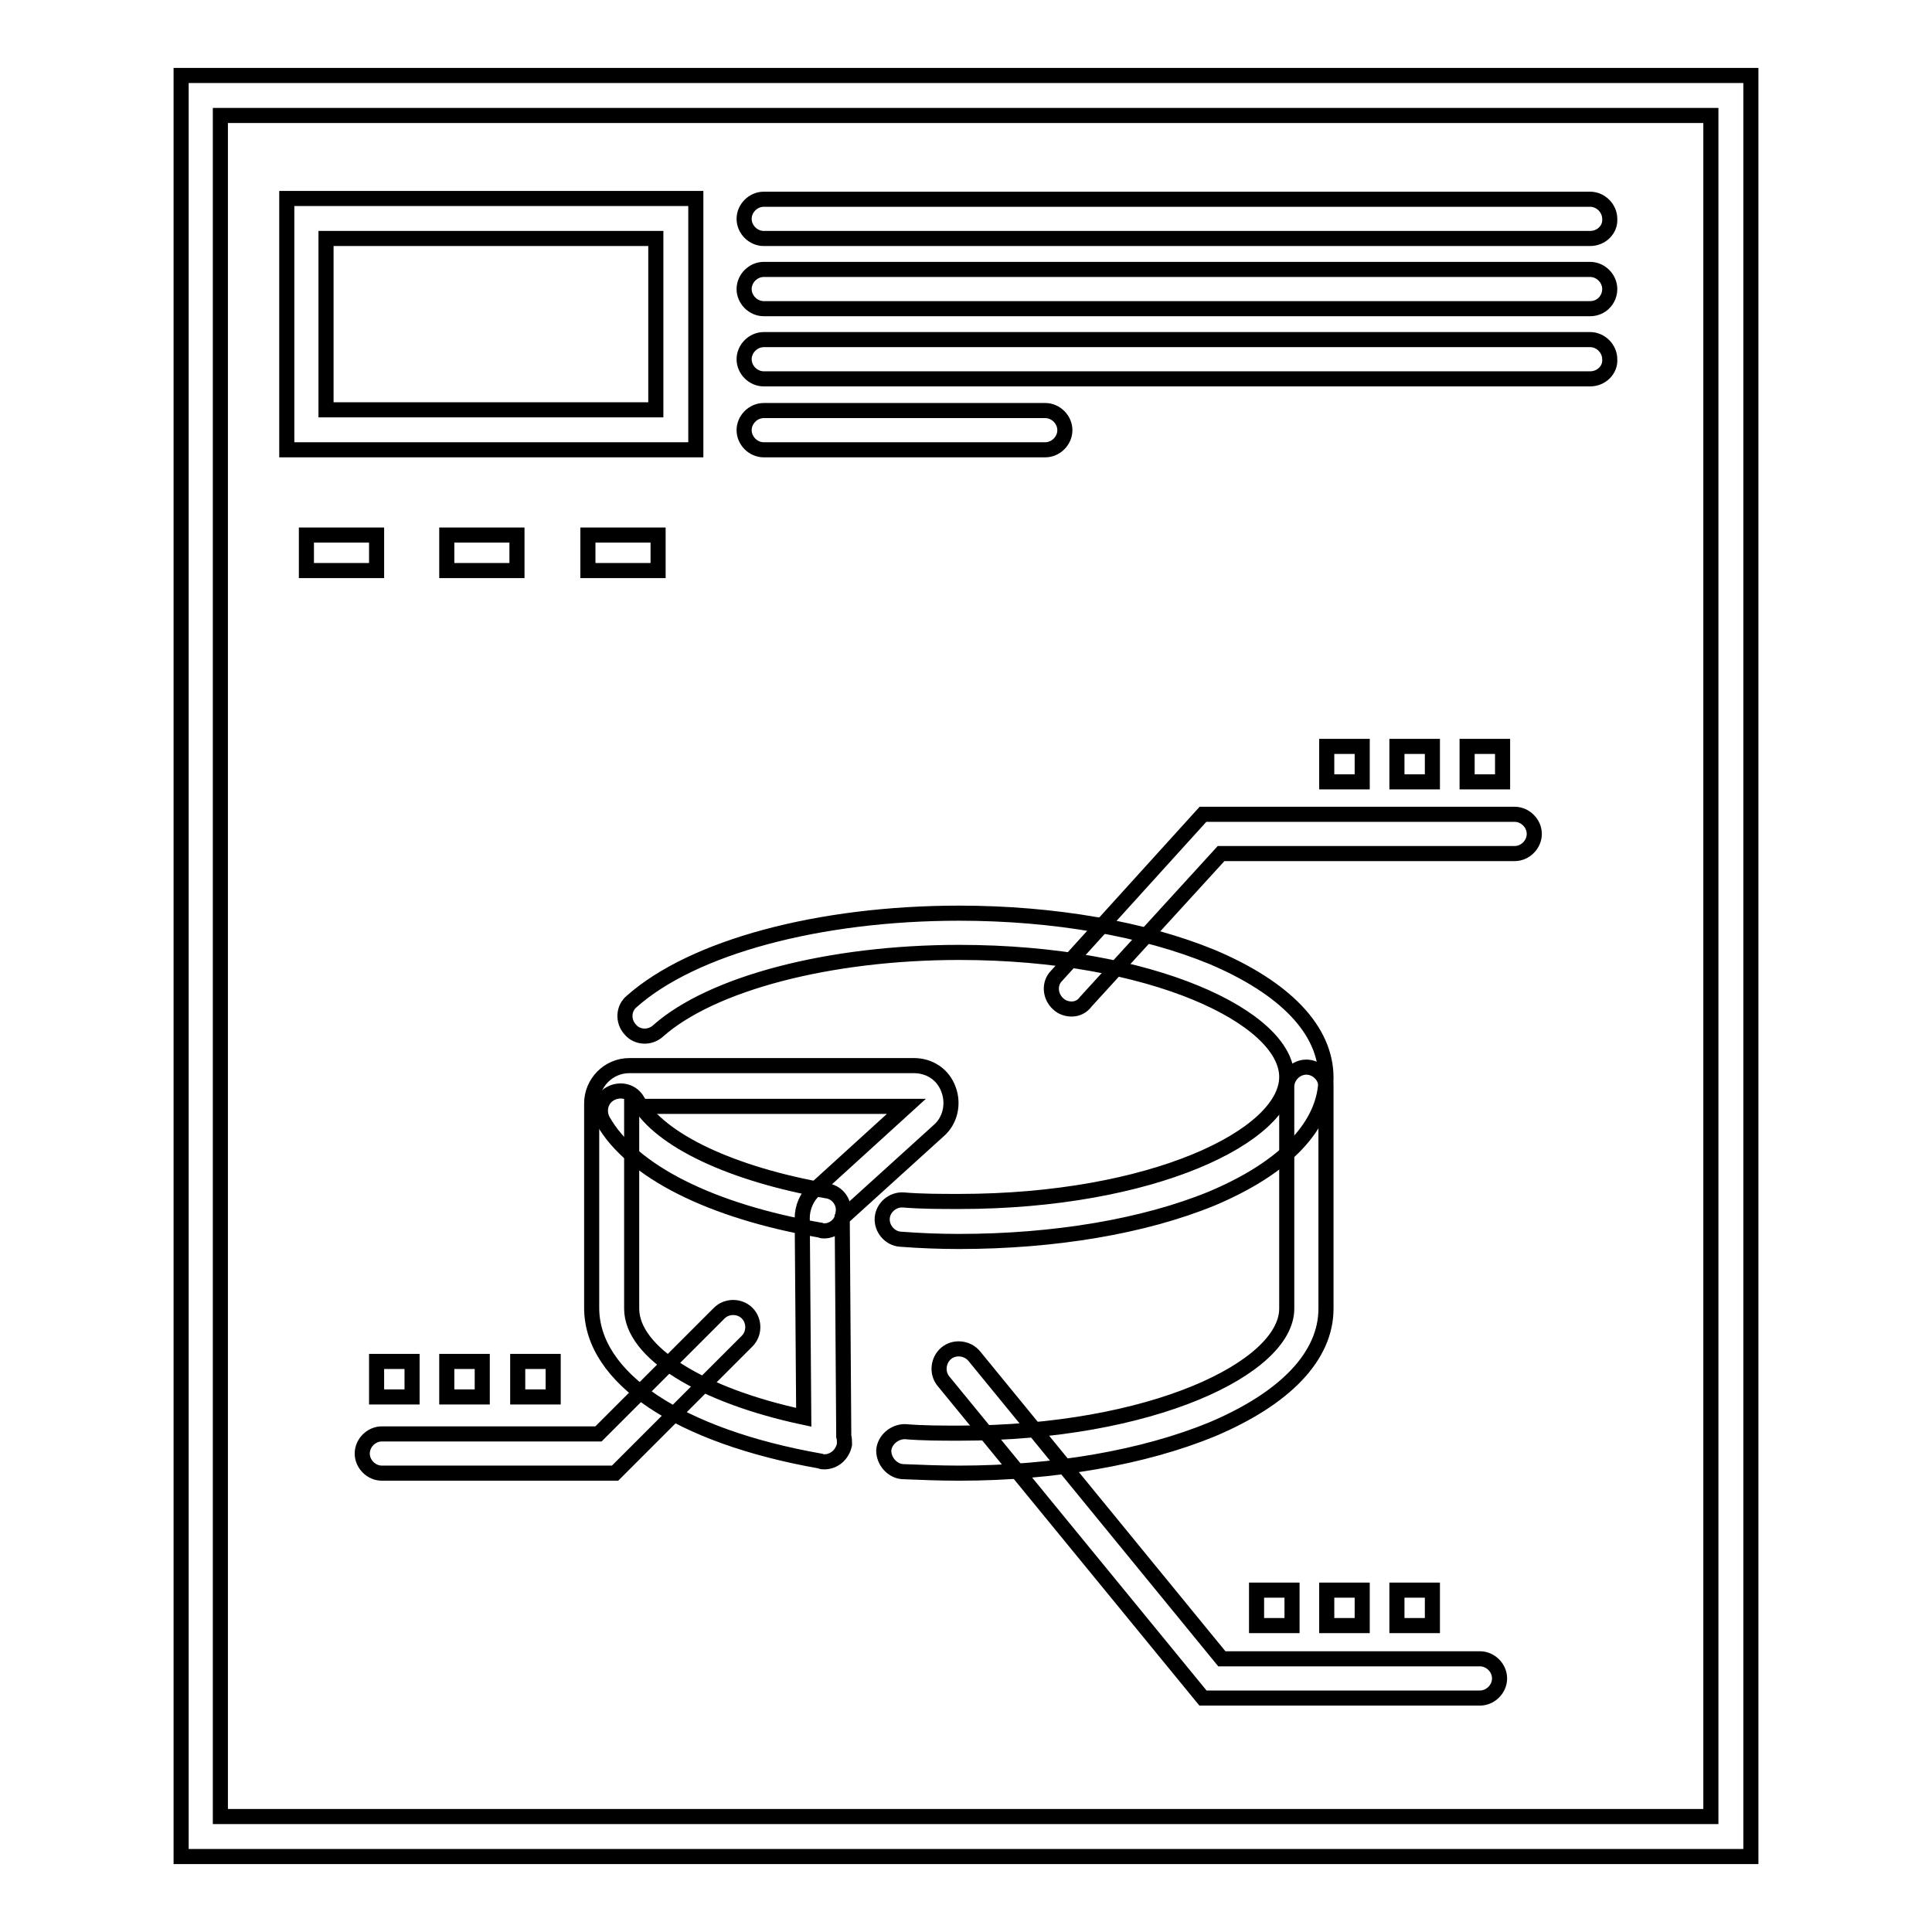
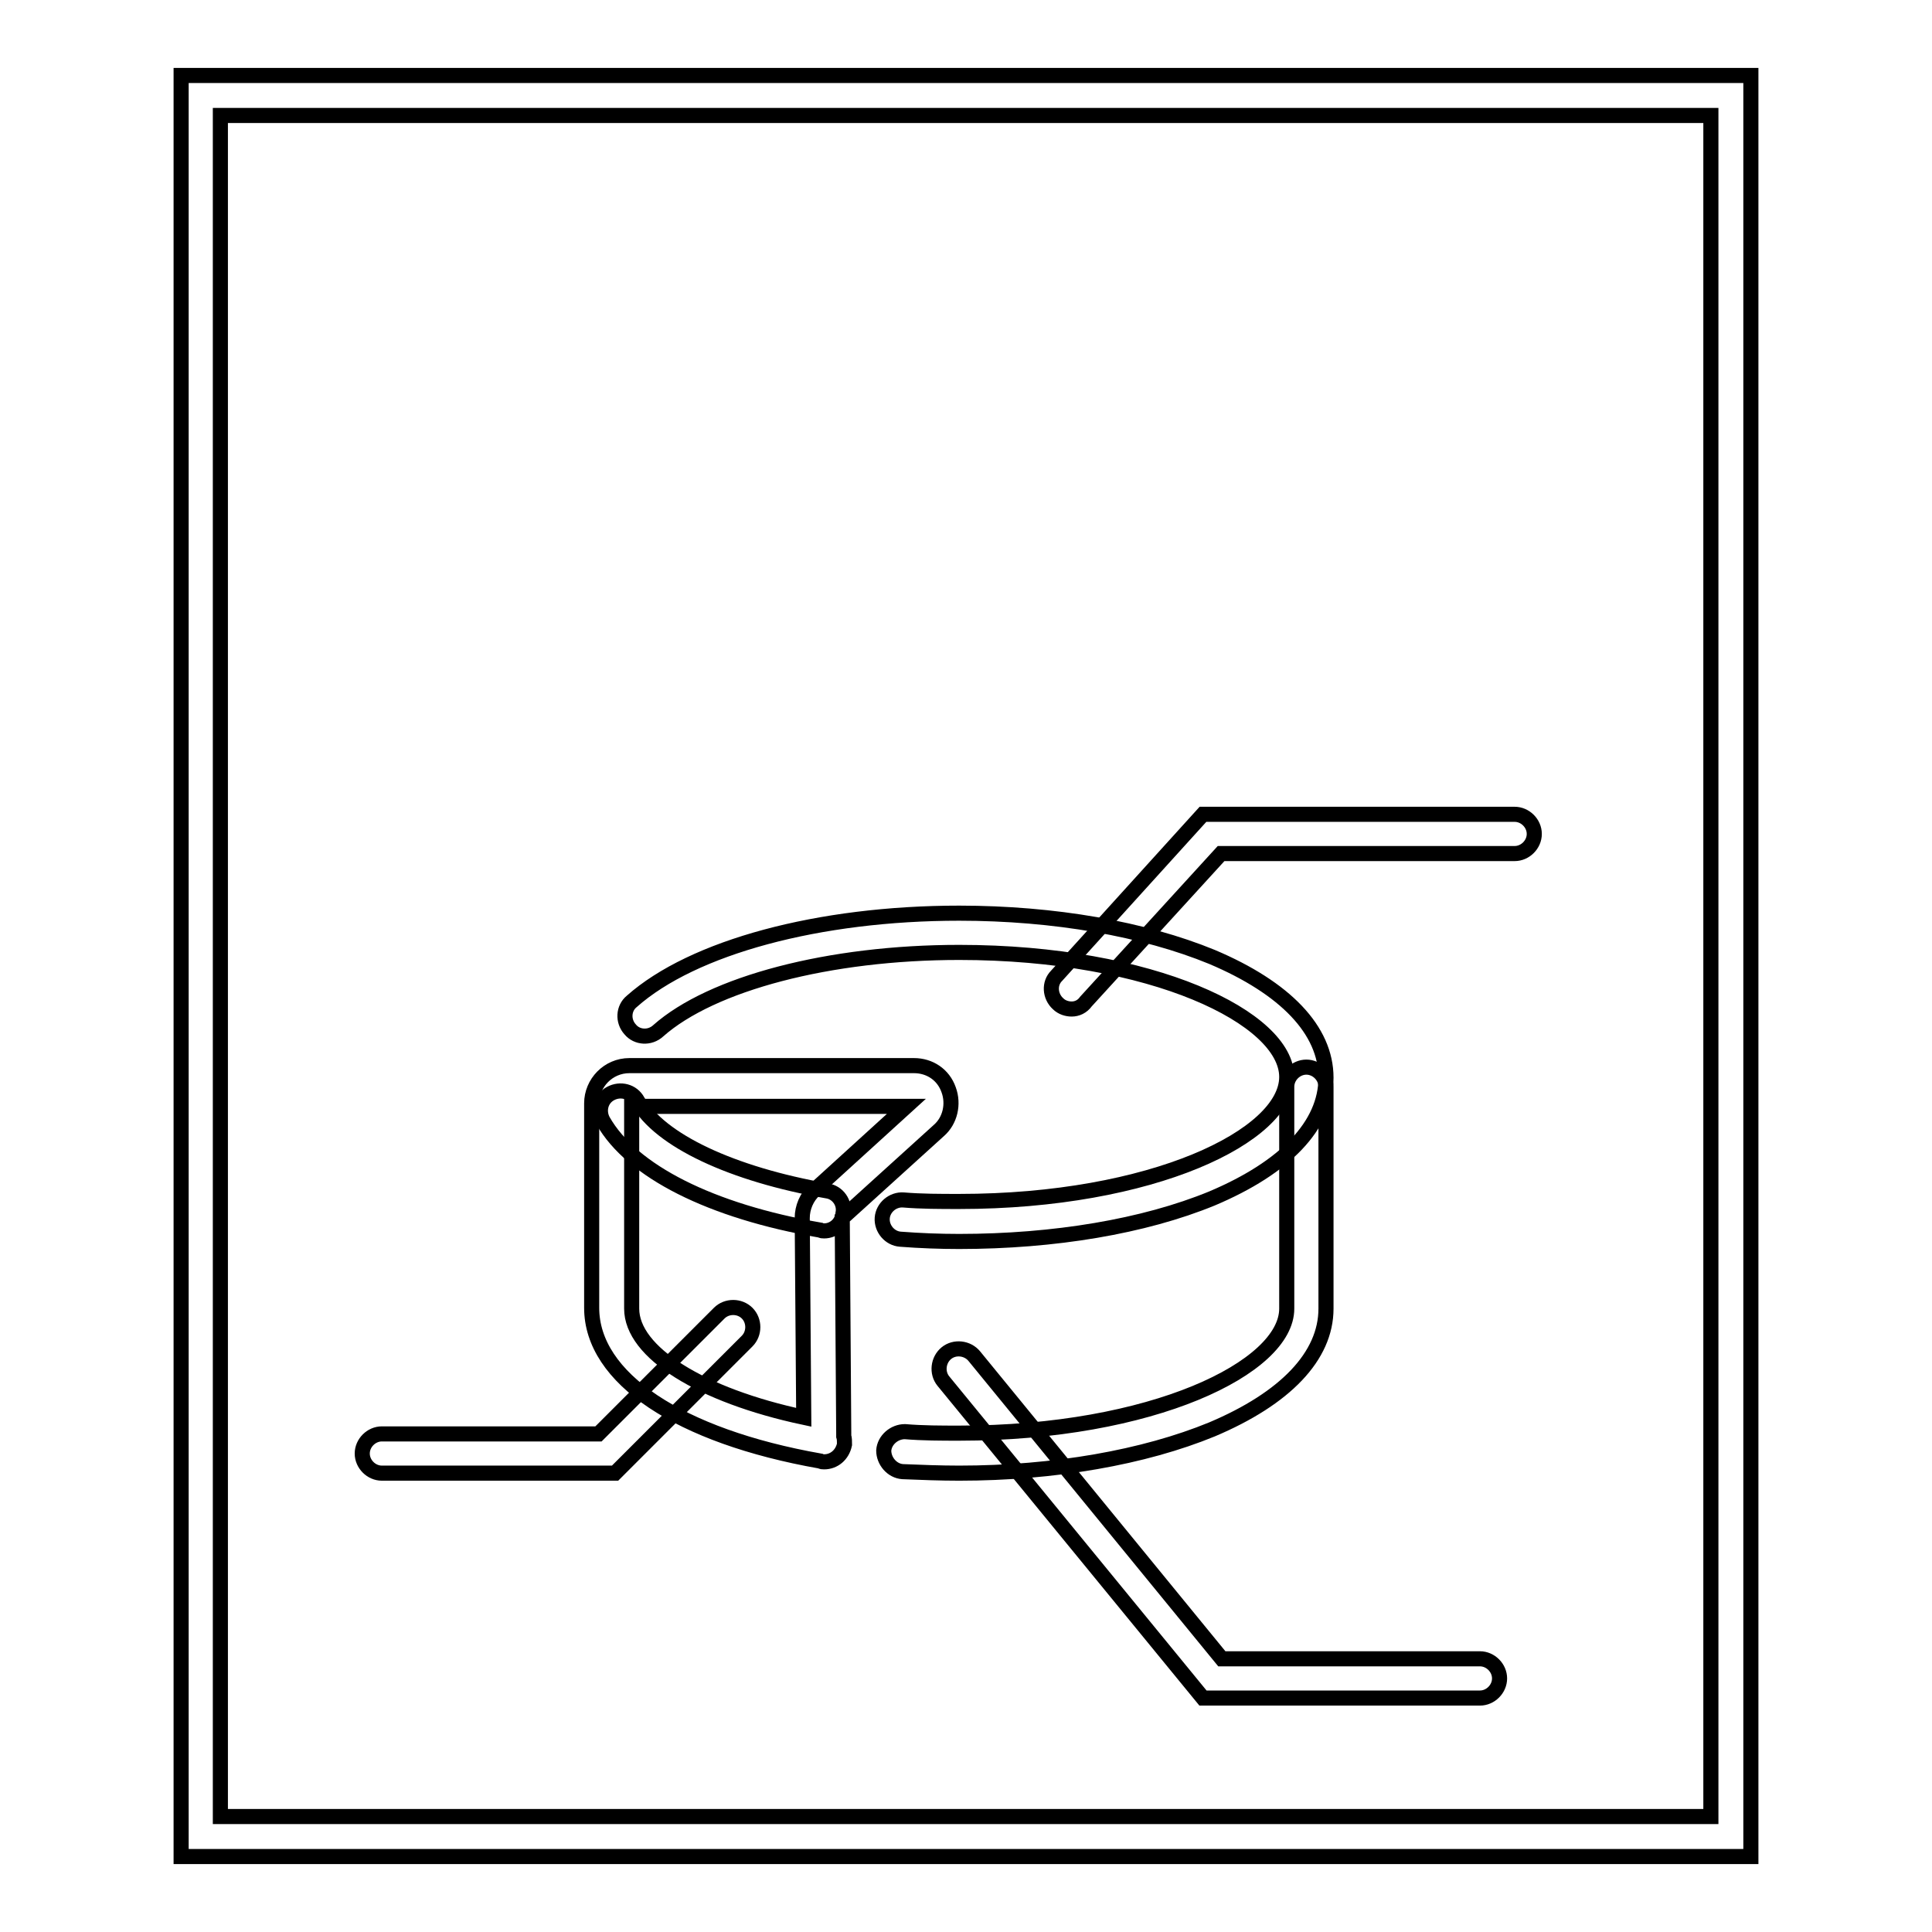
<svg xmlns="http://www.w3.org/2000/svg" version="1.1" x="0px" y="0px" viewBox="0 0 256 256" enable-background="new 0 0 256 256" xml:space="preserve">
  <g>
    <path stroke-width="2" fill-opacity="0" stroke="#000000" d="M109.2,163.1c-0.2,0-0.3,0-0.5-0.1c-14.5-2.5-25-7.8-28.8-14.5c-0.7-1.3-0.3-2.9,1-3.6 c1.3-0.7,2.9-0.3,3.6,1c2.9,5.2,12.5,9.7,25.1,11.9c1.4,0.2,2.4,1.6,2.1,3C111.6,162.1,110.5,163.1,109.2,163.1z" />
    <path stroke-width="2" fill-opacity="0" stroke="#000000" d="M127.1,164.5c-2.6,0-5.2-0.1-7.8-0.3c-1.4-0.1-2.5-1.4-2.4-2.8c0.1-1.4,1.4-2.5,2.8-2.4 c2.4,0.2,4.9,0.2,7.4,0.2c25.6,0,43.4-8.7,43.4-16.5c0-7.8-17.8-16.5-43.4-16.5c-17.2,0-32.8,4.1-39.9,10.4c-1.1,1-2.8,0.9-3.7-0.2 c-1-1.1-0.9-2.8,0.2-3.7c8.1-7.2,24.8-11.7,43.4-11.7c12.6,0,24.5,2.1,33.5,5.8c9.7,4.1,15.1,9.7,15.1,16c0,6.3-5.4,11.9-15.1,16 C151.6,162.5,139.7,164.5,127.1,164.5L127.1,164.5z" />
    <path stroke-width="2" fill-opacity="0" stroke="#000000" d="M127.1,195.2c-2.5,0-5.1-0.1-7.5-0.2c-1.4-0.1-2.5-1.4-2.5-2.8c0.1-1.4,1.4-2.5,2.8-2.5 c2.4,0.2,4.8,0.2,7.2,0.2c25.6,0,43.4-8.7,43.4-16.5V144c0-1.4,1.2-2.6,2.6-2.6s2.6,1.2,2.6,2.6v29.4c0,6.3-5.4,11.9-15.1,16 C151.6,193.1,139.7,195.2,127.1,195.2L127.1,195.2z M109.2,193.7c-0.2,0-0.3,0-0.5-0.1c-18.7-3.3-30.3-11-30.3-20.3v-27.1 c0-2.7,2.2-5,5-5h37.7c2.1,0,3.9,1.2,4.6,3.2c0.7,1.9,0.2,4.1-1.3,5.4l-12.8,11.6l0.2,28.5c0,0.1,0,0.3,0,0.4 c0.1,0.3,0.1,0.7,0.1,1.1C111.6,192.8,110.5,193.7,109.2,193.7z M83.7,146.6v26.8c0,5.8,9.2,11.5,22.8,14.4l-0.2-26.4 c0-1.4,0.6-2.8,1.6-3.7l12.2-11.1H83.7z M142,133.7c-0.6,0-1.3-0.2-1.8-0.7c-1.1-1-1.2-2.7-0.2-3.7l19.4-21.4h41.3 c1.4,0,2.6,1.2,2.6,2.6c0,1.4-1.2,2.6-2.6,2.6h-38.9l-17.9,19.6C143.4,133.4,142.7,133.7,142,133.7z" />
-     <path stroke-width="2" fill-opacity="0" stroke="#000000" d="M196.1,225h-36.7L125,183c-0.9-1.1-0.7-2.8,0.4-3.7c1.1-0.9,2.8-0.7,3.7,0.4l32.8,40.1h34.2 c1.4,0,2.6,1.2,2.6,2.6C198.7,223.8,197.5,225,196.1,225z M81.5,195.2H50.6c-1.4,0-2.6-1.2-2.6-2.6c0-1.4,1.2-2.6,2.6-2.6h28.7 l16-16c1-1,2.7-1,3.7,0c1,1,1,2.7,0,3.7L81.5,195.2z" />
+     <path stroke-width="2" fill-opacity="0" stroke="#000000" d="M196.1,225h-36.7L125,183c-0.9-1.1-0.7-2.8,0.4-3.7c1.1-0.9,2.8-0.7,3.7,0.4l32.8,40.1h34.2 c1.4,0,2.6,1.2,2.6,2.6C198.7,223.8,197.5,225,196.1,225M81.5,195.2H50.6c-1.4,0-2.6-1.2-2.6-2.6c0-1.4,1.2-2.6,2.6-2.6h28.7 l16-16c1-1,2.7-1,3.7,0c1,1,1,2.7,0,3.7L81.5,195.2z" />
    <path stroke-width="2" fill-opacity="0" stroke="#000000" d="M232,246H24V10h208L232,246L232,246z M29.2,240.7h197.5V15.3H29.2V240.7L29.2,240.7z" />
-     <path stroke-width="2" fill-opacity="0" stroke="#000000" d="M92.2,59.6H38V26.3h54.2V59.6z M43.2,54.3h43.7V31.6H43.2V54.3z M210.7,31.6H101.2c-1.4,0-2.6-1.2-2.6-2.6 c0-1.4,1.2-2.6,2.6-2.6h109.5c1.4,0,2.6,1.2,2.6,2.6C213.4,30.4,212.2,31.6,210.7,31.6L210.7,31.6z M210.7,40.9H101.2 c-1.4,0-2.6-1.2-2.6-2.6s1.2-2.6,2.6-2.6h109.5c1.4,0,2.6,1.2,2.6,2.6S212.2,40.9,210.7,40.9L210.7,40.9z M210.7,50.2H101.2 c-1.4,0-2.6-1.2-2.6-2.6c0-1.4,1.2-2.6,2.6-2.6h109.5c1.4,0,2.6,1.2,2.6,2.6C213.4,49,212.2,50.2,210.7,50.2L210.7,50.2z  M138.5,59.6h-37.3c-1.4,0-2.6-1.2-2.6-2.6s1.2-2.6,2.6-2.6h37.3c1.4,0,2.6,1.2,2.6,2.6S139.9,59.6,138.5,59.6L138.5,59.6z  M77.9,70.9h9.3v4.7h-9.3V70.9z M59.2,70.9h9.3v4.7h-9.3V70.9z M40.6,70.9h9.3v4.7h-9.3V70.9z M175.8,98.9h4.7v4.7h-4.7V98.9z  M185.1,98.9h4.7v4.7h-4.7V98.9z M194.4,98.9h4.7v4.7h-4.7V98.9z M166.5,210.7h4.7v4.7h-4.7V210.7z M175.8,210.7h4.7v4.7h-4.7 V210.7z M185.1,210.7h4.7v4.7h-4.7V210.7z M49.9,180.4h4.7v4.7h-4.7V180.4z M59.2,180.4h4.7v4.7h-4.7V180.4z M68.6,180.4h4.7v4.7 h-4.7V180.4z" />
  </g>
</svg>